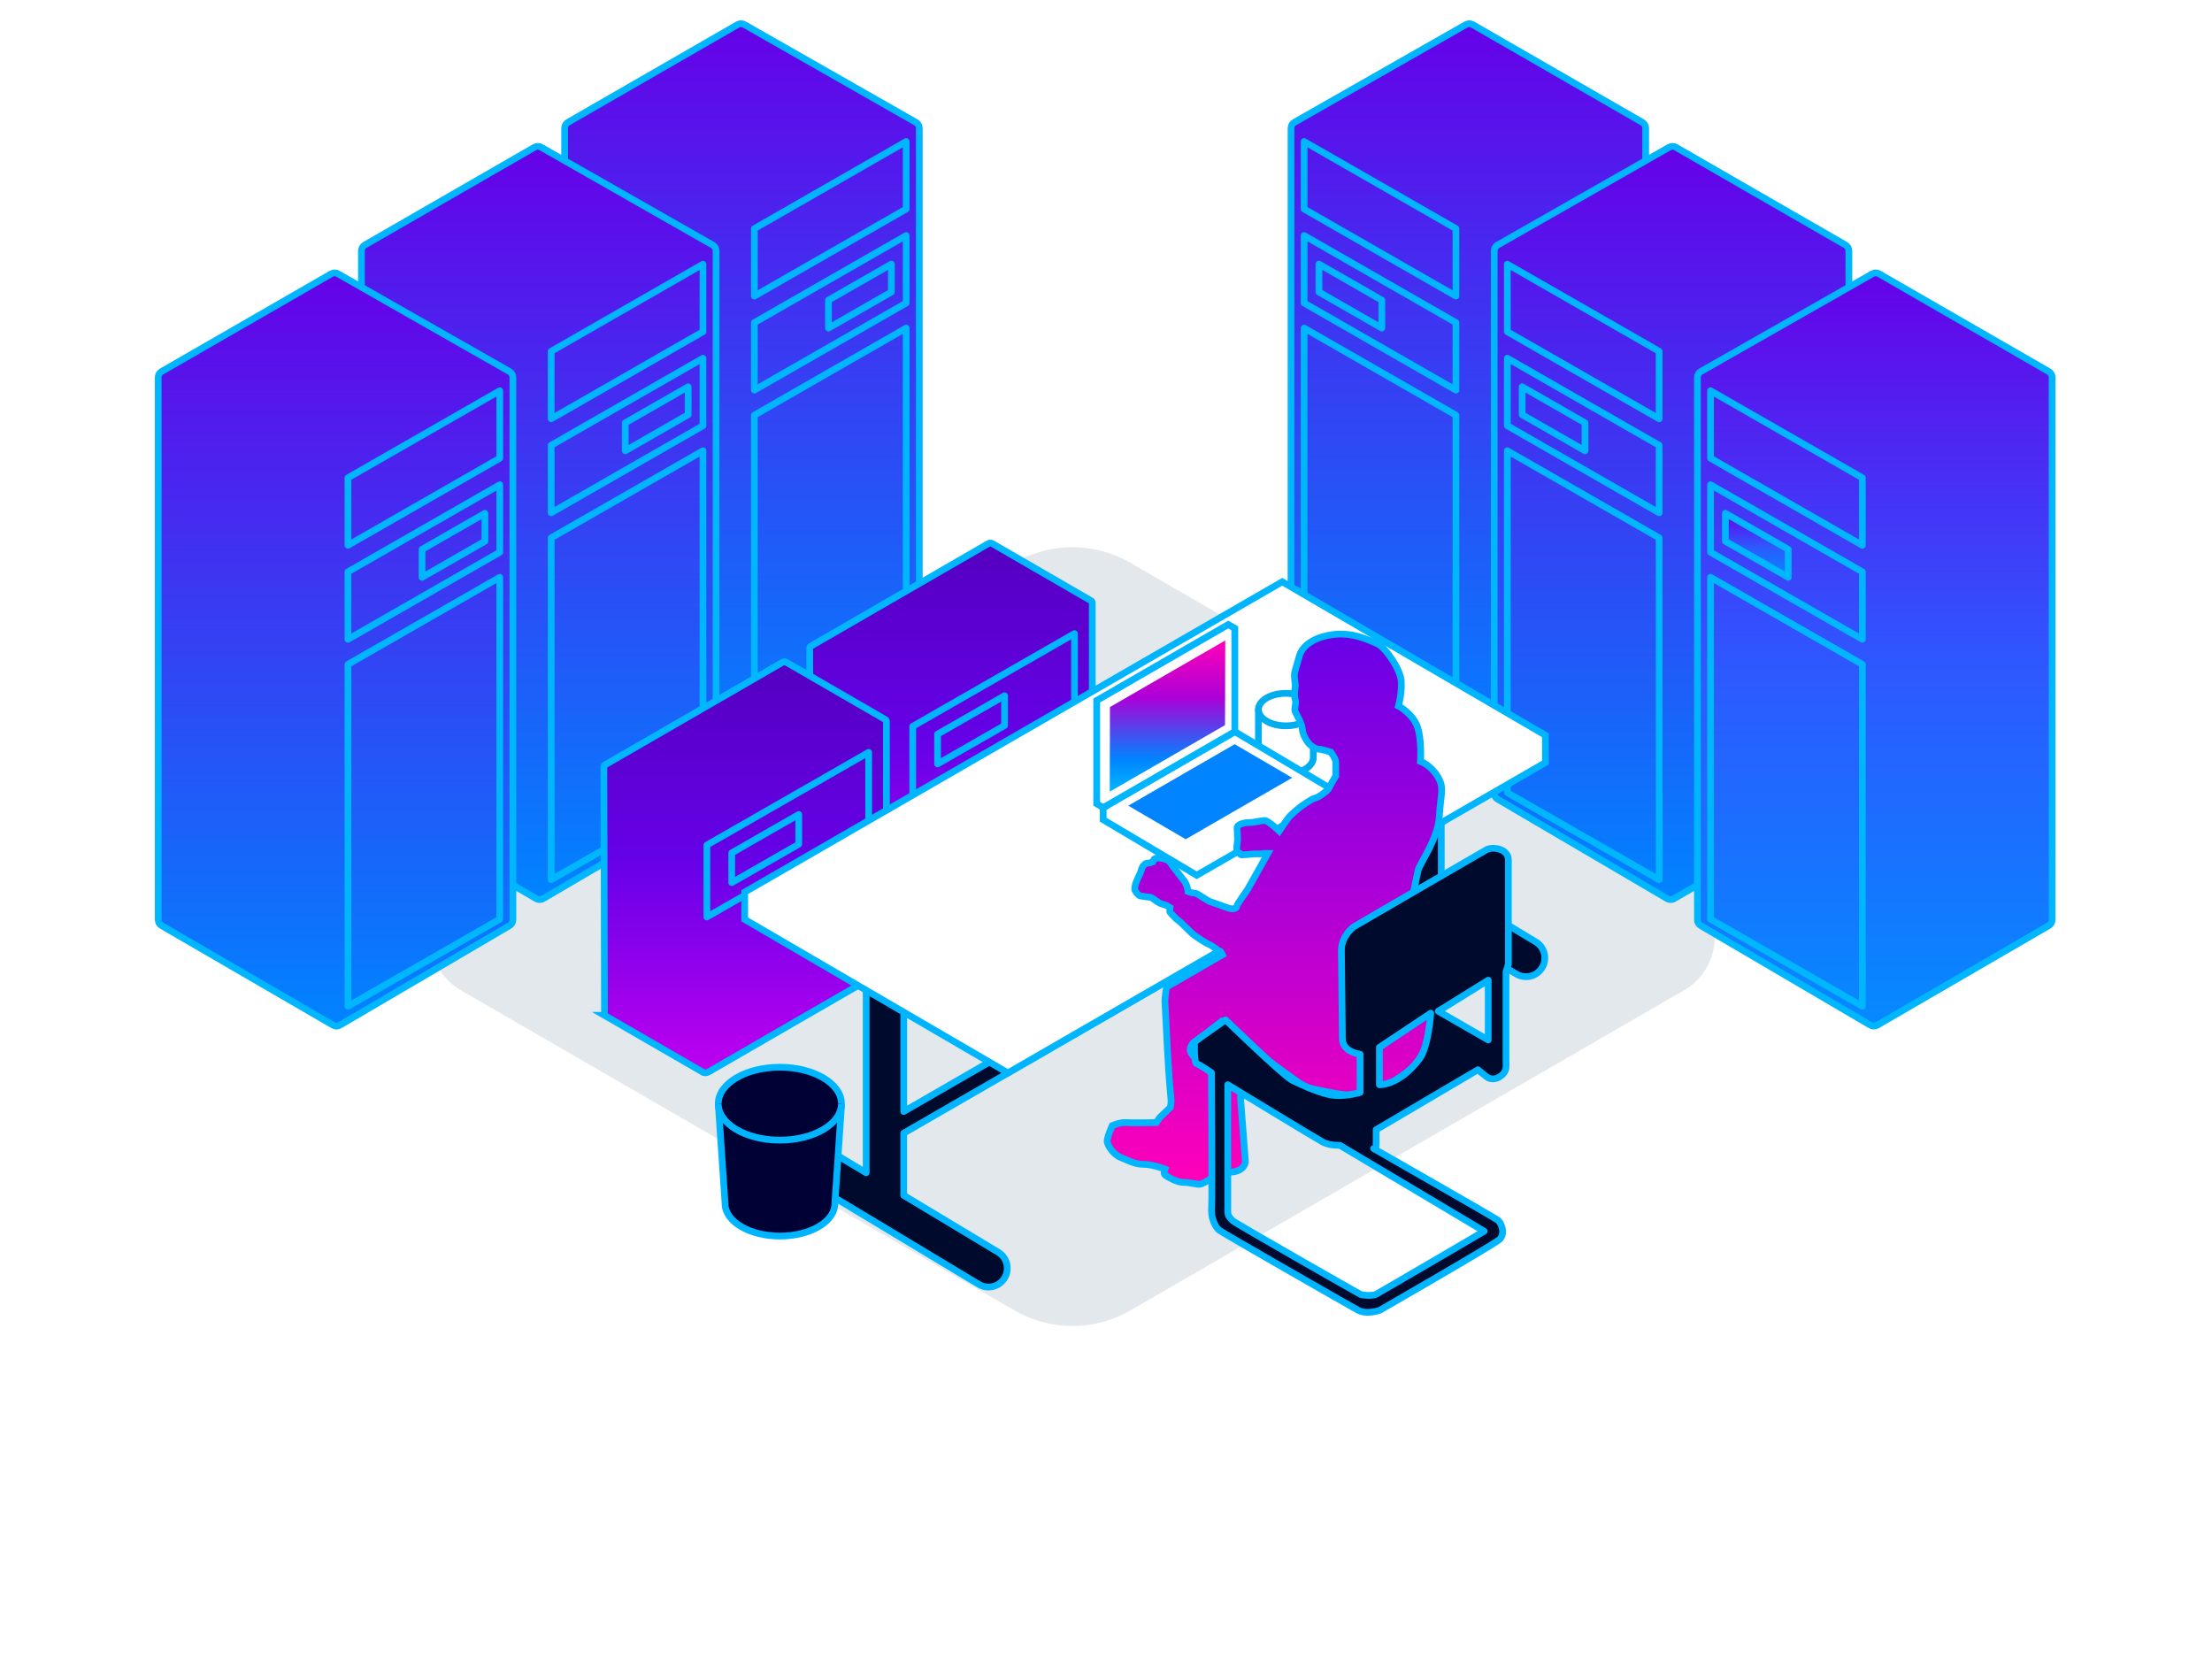
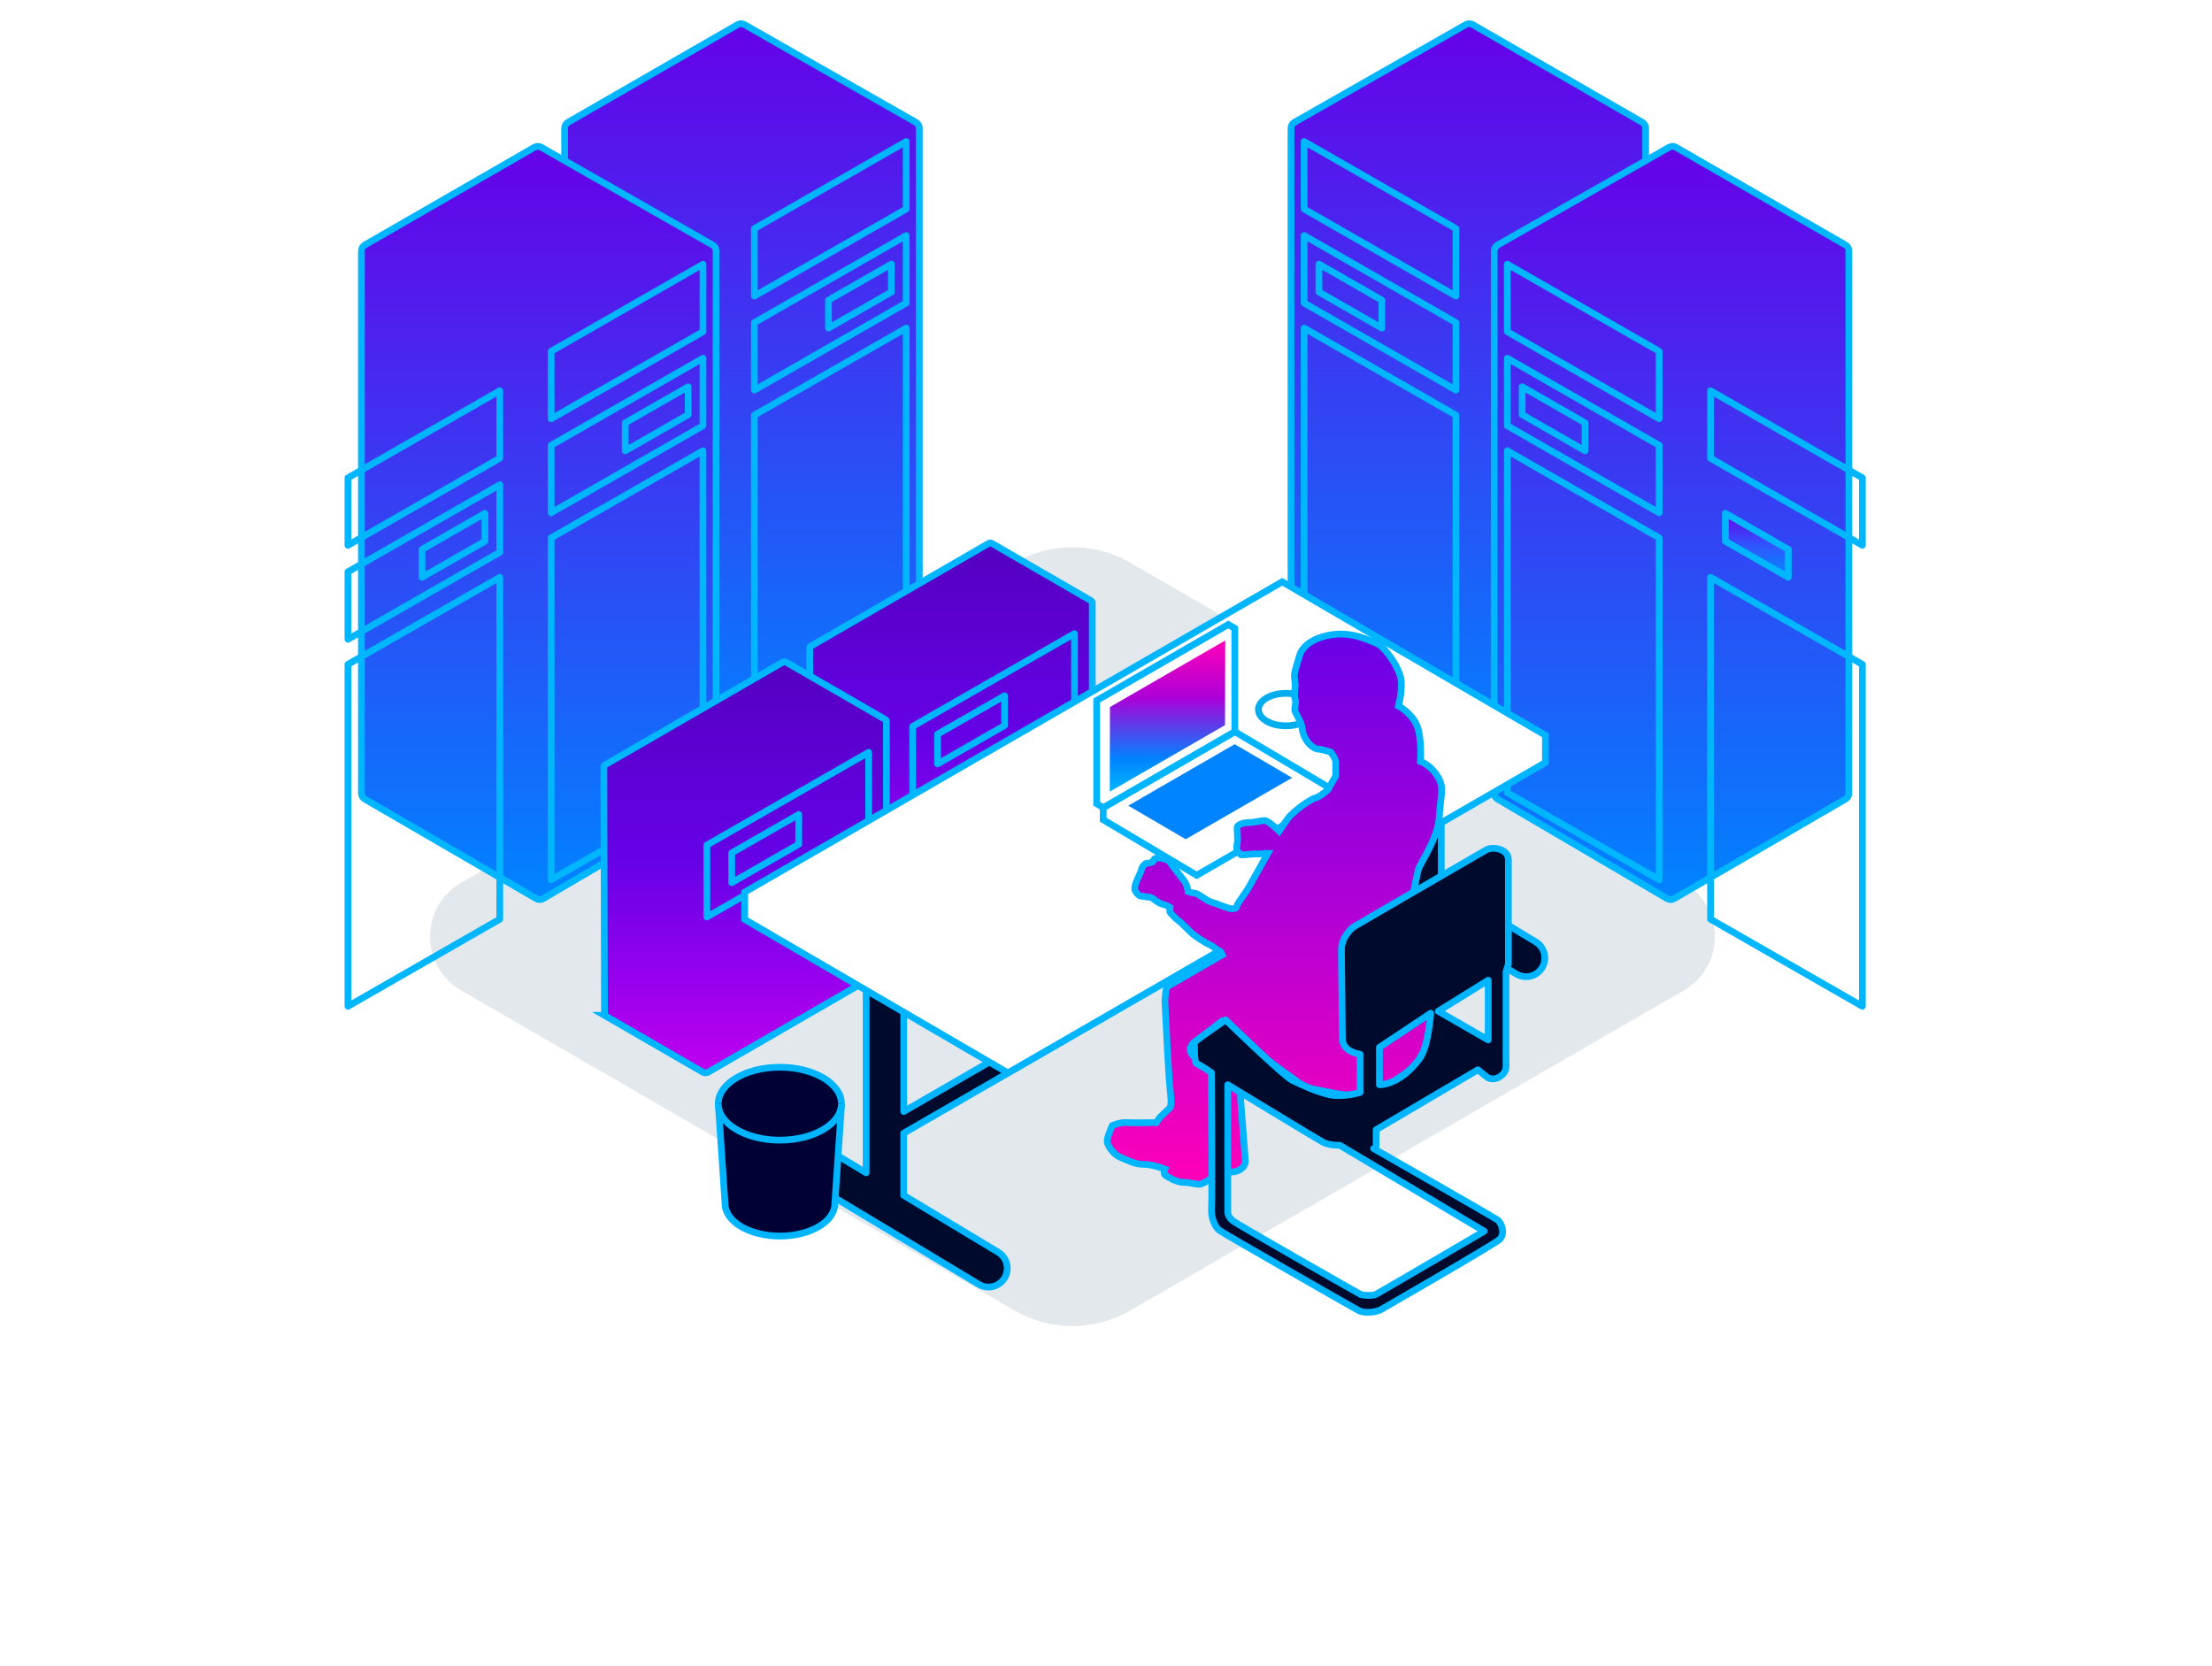
<svg xmlns="http://www.w3.org/2000/svg" width="656" height="494" viewBox="0 0 656 494" fill="none">
  <g style="mix-blend-mode:multiply" filter="url(#filter0_f_3639_16326)">
    <path d="M499.356 293.733L335.165 388.681C324.579 394.812 311.535 394.812 300.933 388.681L136.742 293.733C124.485 286.637 124.485 268.922 136.742 261.826L300.933 166.877C311.519 160.747 324.563 160.747 335.165 166.877L499.356 261.842C511.613 268.938 511.613 286.653 499.356 293.749V293.733Z" fill="#E3E8ED" />
  </g>
  <path d="M220.752 7.288L271.621 36.278C272.245 36.634 272.631 37.297 272.631 38.016V198.88C272.631 199.589 272.255 200.245 271.643 200.604L221.332 230.135C220.71 230.5 219.939 230.502 219.315 230.14L168.447 200.603C167.83 200.245 167.451 199.586 167.451 198.873V38.01C167.451 37.294 167.833 36.633 168.452 36.276L218.764 7.293C219.379 6.939 220.135 6.937 220.752 7.288Z" fill="url(#paint0_linear_3639_16326)" stroke="#00B6FF" stroke-width="2" />
  <path d="M268.743 89.875V69.86L223.721 95.681V115.696L268.743 89.875Z" stroke="#00B6FF" stroke-width="2" stroke-linejoin="round" />
  <path d="M268.743 61.994V41.978L223.721 67.799V87.814L268.743 61.994Z" stroke="#00B6FF" stroke-width="2" stroke-linejoin="round" />
  <path d="M268.743 198.705V97.304L223.721 123.125V224.525L268.743 198.705Z" stroke="#00B6FF" stroke-width="2" stroke-linejoin="round" />
  <path d="M264.347 86.609V78.325L245.695 89.019V97.304L264.347 86.609Z" stroke="#00B6FF" stroke-width="2" stroke-linejoin="round" />
  <path d="M160.488 43.675L211.356 72.665C211.981 73.02 212.366 73.684 212.366 74.402V235.266C212.366 235.976 211.99 236.632 211.379 236.991L161.067 266.521C160.445 266.887 159.675 266.888 159.051 266.526L108.182 236.989C107.565 236.632 107.186 235.973 107.186 235.26V74.396C107.186 73.681 107.568 73.02 108.188 72.663L158.499 43.679C159.114 43.325 159.871 43.323 160.488 43.675Z" fill="url(#paint1_linear_3639_16326)" stroke="#00B6FF" stroke-width="2" />
  <path d="M208.479 126.262V106.247L163.456 132.067V152.082L208.479 126.262Z" stroke="#00B6FF" stroke-width="2" stroke-linejoin="round" />
  <path d="M208.479 98.38V78.365L163.456 104.186V124.201L208.479 98.38Z" stroke="#00B6FF" stroke-width="2" stroke-linejoin="round" />
  <path d="M208.479 235.091V133.691L163.456 159.511V260.912L208.479 235.091Z" stroke="#00B6FF" stroke-width="2" stroke-linejoin="round" />
  <path d="M204.082 122.996V114.711L185.431 125.406V133.691L204.082 122.996Z" stroke="#00B6FF" stroke-width="2" stroke-linejoin="round" />
-   <path d="M100.223 81.199L151.092 110.188C151.716 110.544 152.102 111.207 152.102 111.926V272.79C152.102 273.499 151.726 274.156 151.114 274.515L100.803 304.045C100.181 304.41 99.41 304.412 98.786 304.05L47.917 274.513C47.301 274.155 46.922 273.496 46.922 272.784V111.92C46.922 111.205 47.303 110.544 47.923 110.187L98.234 81.203C98.849 80.849 99.606 80.847 100.223 81.199Z" fill="url(#paint2_linear_3639_16326)" stroke="#00B6FF" stroke-width="2" />
  <path d="M148.214 163.786V143.77L103.192 169.591V189.606L148.214 163.786Z" stroke="#00B6FF" stroke-width="2" stroke-linejoin="round" />
  <path d="M148.214 135.904V115.889L103.192 141.709V161.725L148.214 135.904Z" stroke="#00B6FF" stroke-width="2" stroke-linejoin="round" />
  <path d="M148.214 272.615V171.214L103.192 197.035V298.436L148.214 272.615Z" stroke="#00B6FF" stroke-width="2" stroke-linejoin="round" />
  <path d="M143.817 160.52V152.235L125.166 162.93V171.214L143.817 160.52Z" stroke="#00B6FF" stroke-width="2" stroke-linejoin="round" />
  <path d="M434.748 7.288L383.879 36.278C383.255 36.634 382.869 37.297 382.869 38.016V198.88C382.869 199.589 383.245 200.245 383.857 200.604L434.168 230.135C434.79 230.5 435.561 230.502 436.185 230.14L487.053 200.603C487.67 200.245 488.049 199.586 488.049 198.873V38.01C488.049 37.294 487.667 36.633 487.048 36.276L436.736 7.293C436.121 6.939 435.365 6.937 434.748 7.288Z" fill="url(#paint3_linear_3639_16326)" stroke="#00B6FF" stroke-width="2" />
  <path d="M386.757 89.875V69.86L431.779 95.681V115.696L386.757 89.875Z" stroke="#00B6FF" stroke-width="2" stroke-linejoin="round" />
  <path d="M386.757 61.994V41.978L431.779 67.799V87.814L386.757 61.994Z" stroke="#00B6FF" stroke-width="2" stroke-linejoin="round" />
  <path d="M386.757 198.705V97.304L431.779 123.125V224.525L386.757 198.705Z" stroke="#00B6FF" stroke-width="2" stroke-linejoin="round" />
  <path d="M391.153 86.609V78.325L409.805 89.019V97.304L391.153 86.609Z" stroke="#00B6FF" stroke-width="2" stroke-linejoin="round" />
  <path d="M495.012 43.675L444.144 72.665C443.519 73.02 443.134 73.684 443.134 74.402V235.266C443.134 235.976 443.51 236.632 444.121 236.991L494.433 266.521C495.055 266.887 495.825 266.888 496.449 266.526L547.318 236.989C547.935 236.632 548.314 235.973 548.314 235.26V74.396C548.314 73.681 547.932 73.02 547.312 72.663L497.001 43.679C496.386 43.325 495.629 43.323 495.012 43.675Z" fill="url(#paint4_linear_3639_16326)" stroke="#00B6FF" stroke-width="2" />
  <path d="M447.021 126.262V106.247L492.044 132.067V152.082L447.021 126.262Z" stroke="#00B6FF" stroke-width="2" stroke-linejoin="round" />
  <path d="M447.021 98.38V78.365L492.044 104.186V124.201L447.021 98.38Z" stroke="#00B6FF" stroke-width="2" stroke-linejoin="round" />
  <path d="M447.021 235.091V133.691L492.044 159.511V260.912L447.021 235.091Z" stroke="#00B6FF" stroke-width="2" stroke-linejoin="round" />
  <path d="M451.418 122.996V114.711L470.069 125.406V133.691L451.418 122.996Z" stroke="#00B6FF" stroke-width="2" stroke-linejoin="round" />
-   <path d="M555.278 81.199L504.409 110.188C503.785 110.544 503.399 111.207 503.399 111.926V272.79C503.399 273.499 503.775 274.156 504.387 274.515L554.698 304.045C555.32 304.41 556.091 304.412 556.715 304.05L607.584 274.513C608.2 274.155 608.579 273.496 608.579 272.784V111.92C608.579 111.205 608.198 110.544 607.578 110.187L557.267 81.203C556.652 80.849 555.895 80.847 555.278 81.199Z" fill="url(#paint5_linear_3639_16326)" stroke="#00B6FF" stroke-width="2" />
-   <path d="M507.287 163.786V143.77L552.309 169.591V189.606L507.287 163.786Z" stroke="#00B6FF" stroke-width="2" stroke-linejoin="round" />
  <path d="M507.287 135.904V115.889L552.309 141.709V161.725L507.287 135.904Z" stroke="#00B6FF" stroke-width="2" stroke-linejoin="round" />
  <path d="M507.287 272.615V171.214L552.309 197.035V298.436L507.287 272.615Z" stroke="#00B6FF" stroke-width="2" stroke-linejoin="round" />
  <path d="M511.684 160.52V152.235L530.335 162.93V171.214L511.684 160.52Z" fill="url(#paint6_linear_3639_16326)" stroke="#00B6FF" stroke-width="2" stroke-linejoin="round" />
  <path d="M293.146 161.195C293.483 161.002 293.886 161.001 294.224 161.193V161.194L323.571 178.159C323.686 178.225 323.782 178.324 323.849 178.438C323.893 178.515 323.918 178.587 323.931 178.648V251.836C323.931 251.871 323.912 251.983 323.833 252.123C323.757 252.257 323.658 252.357 323.562 252.413H323.561L271.098 282.735L271.097 282.736C270.895 282.853 270.594 282.94 270.273 282.954C269.942 282.969 269.712 282.902 269.612 282.844L269.608 282.842L240.295 265.9H240.296C240.281 265.892 240.272 265.885 240.267 265.881C240.266 265.879 240.265 265.876 240.265 265.873C240.26 265.851 240.257 265.81 240.262 265.744C240.266 265.678 240.278 265.604 240.296 265.517L240.315 265.419V265.318L240.135 192.248C240.144 192.103 240.161 191.998 240.2 191.908C240.232 191.835 240.293 191.736 240.469 191.636L240.473 191.633L293.146 161.195Z" fill="url(#paint7_linear_3639_16326)" stroke="#00B6FF" stroke-width="2" />
  <path d="M318.659 209.23V187.905L270.68 215.416V236.741L318.659 209.23Z" stroke="#00B6FF" stroke-width="2" stroke-linejoin="round" />
  <path d="M297.924 215.17V206.342L278.052 217.737V226.564L297.924 215.17Z" stroke="#00B6FF" stroke-width="2" stroke-linejoin="round" />
  <path d="M232.099 196.411C232.436 196.217 232.839 196.216 233.177 196.409V196.41L262.524 213.375C262.639 213.441 262.735 213.539 262.802 213.654C262.846 213.73 262.871 213.803 262.884 213.864V287.051C262.884 287.086 262.865 287.199 262.786 287.338C262.71 287.472 262.611 287.573 262.515 287.628H262.514L210.051 317.951L210.05 317.952C209.848 318.069 209.548 318.155 209.227 318.169C208.895 318.184 208.665 318.117 208.565 318.059L208.562 318.057L179.248 301.116H179.249C179.234 301.107 179.225 301.101 179.22 301.096C179.219 301.094 179.218 301.092 179.218 301.088C179.213 301.066 179.21 301.025 179.215 300.96C179.22 300.894 179.231 300.82 179.249 300.732L179.269 300.634V300.534L179.088 227.463C179.097 227.319 179.114 227.214 179.153 227.124C179.185 227.051 179.246 226.952 179.422 226.851L179.426 226.848L232.099 196.411Z" fill="url(#paint8_linear_3639_16326)" stroke="#00B6FF" stroke-width="2" />
  <path d="M257.614 244.445V223.12L209.634 250.631V271.956L257.614 244.445Z" stroke="#00B6FF" stroke-width="2" stroke-linejoin="round" />
  <path d="M236.877 250.385V241.558L217.005 252.953V261.78L236.877 250.385Z" stroke="#00B6FF" stroke-width="2" stroke-linejoin="round" />
  <path d="M226.94 336.322C228.528 333.688 231.947 332.833 234.581 334.422L256.872 347.825V293.269C256.872 290.192 259.366 287.698 262.442 287.698C265.519 287.698 268.013 290.192 268.013 293.269V329.646L395.293 256.157L388.255 251.924C385.621 250.336 384.766 246.917 386.354 244.283C387.933 241.649 391.362 240.794 393.996 242.383L406.323 249.793L416.287 244.042V206.8C416.287 203.723 418.78 201.229 421.857 201.229C424.934 201.229 427.427 203.723 427.427 206.8V262.482L455.439 279.333C458.073 280.922 458.928 284.34 457.34 286.975C456.294 288.714 454.454 289.669 452.564 289.669C451.588 289.669 450.603 289.418 449.698 288.875L418.971 270.405L400.743 259.445L268.003 336.081V354.521L296.025 371.372C298.659 372.961 299.513 376.379 297.925 379.014C296.879 380.753 295.039 381.708 293.149 381.708C292.174 381.708 291.188 381.457 290.283 380.914L259.557 362.434L228.83 343.954C226.196 342.365 225.341 338.946 226.93 336.312L226.94 336.322ZM416.277 255.785V250.467L411.762 253.071L416.277 255.785Z" fill="#000A2D" stroke="#00B5FF" stroke-width="2" stroke-linejoin="round" />
  <path d="M220.855 264.573L380.269 172.544L458.312 218.061V226.165L298.908 318.204L220.855 272.687V264.573Z" fill="white" stroke="#00B5FF" stroke-width="2" stroke-miterlimit="10" />
-   <path d="M389.48 210.445V224.709C389.48 227.352 385.827 229.524 381.342 229.524C376.857 229.524 373.204 227.388 373.204 224.709V210.445H389.444H389.48Z" fill="white" stroke="#00ADEE" stroke-width="2" stroke-linejoin="round" />
  <path d="M381.342 215.26C376.847 215.26 373.204 213.104 373.204 210.445C373.204 207.786 376.847 205.63 381.342 205.63C385.837 205.63 389.48 207.786 389.48 210.445C389.48 213.104 385.837 215.26 381.342 215.26Z" fill="white" stroke="#00ADEE" stroke-width="2" stroke-linejoin="round" />
  <path d="M327.171 239.526L366.203 216.984L393.934 233.464V237.053L354.902 259.585L327.171 243.116V239.526Z" fill="white" stroke="#00B5FF" stroke-width="2" stroke-miterlimit="10" />
  <path d="M325.24 207.754L364.262 185.222L366.202 186.368V216.984L327.17 239.526L325.24 238.37V207.754Z" fill="white" stroke="#00B5FF" stroke-width="2" stroke-miterlimit="10" />
  <path d="M334.601 238.943L366.163 220.714L383.205 230.668L351.634 248.897L334.601 238.943Z" fill="#0084FF" />
-   <path d="M329.172 209.695L363.357 189.948L363.297 215.054L329.112 234.791L329.172 209.695Z" fill="url(#paint9_linear_3639_16326)" />
+   <path d="M329.172 209.695L363.357 189.948L363.297 215.054L329.112 234.791L329.172 209.695" fill="url(#paint9_linear_3639_16326)" />
  <path d="M384.122 203.491C384.122 203.491 383.68 206.457 384.122 207.493C384.565 208.529 383.68 210.017 384.122 211.052C384.565 212.088 386.053 214.461 386.194 216.09C386.344 217.718 387.078 219.056 387.822 220.091C388.566 221.127 390.044 222.163 390.939 222.163C391.834 222.163 394.649 223.047 394.649 223.047C394.649 223.047 396.127 224.978 396.127 226.013V230.166C396.127 230.166 394.197 233.424 394.056 233.876C393.915 234.328 391.04 236.54 390.024 236.691C389.009 236.842 385.6 239.356 385.6 239.356C385.6 239.356 382.936 241.427 382.041 242.613C381.156 243.8 379.377 246.464 379.377 246.464C379.377 246.464 376.119 243.347 375.073 243.347C374.028 243.347 372.107 243.941 370.478 243.941C368.85 243.941 367.07 244.534 366.919 245.278C366.768 246.022 367.211 248.686 366.919 250.024C366.627 251.361 366.889 252.839 366.889 252.839C366.889 252.839 367.502 253.1 367.633 253.01C367.764 252.919 367.733 253.533 368.126 253.533C368.518 253.533 370.227 253.432 371.283 253.301C372.338 253.171 373.585 253.332 374.209 253.201C374.832 253.07 375.988 253.1 375.988 253.1C375.988 253.1 370.8 262.381 370.167 263.487C369.533 264.593 366.788 268.202 366.788 268.755C366.788 269.308 366.155 269.539 365.29 269.539C364.426 269.539 360.806 267.971 359.318 267.569C357.83 267.167 355.226 264.894 354.361 264.894C353.496 264.894 352.32 264.422 352.32 264.422C352.32 264.422 352.239 262.692 351.144 261.194C350.038 259.696 347.685 256.871 347.132 255.926C346.579 254.981 345.322 254.669 344.146 254.508C342.969 254.347 342.396 254.659 342.285 254.8C342.175 254.94 341.873 255.634 341.873 255.634C341.873 255.634 341.069 255.996 340.315 255.996C339.561 255.996 339.008 256.881 338.817 257.082C338.626 257.283 338.374 258.61 338.063 259.143C337.751 259.676 337.037 261.425 336.866 261.868C336.695 262.31 336.424 263.477 336.534 263.899C336.645 264.321 337.67 265.759 338.344 265.759C339.018 265.759 340.013 266.061 340.707 266.061C341.401 266.061 342.265 266.704 342.406 266.835C342.547 266.966 343.874 268.001 344.88 268.192C345.885 268.383 346.991 269.137 346.991 269.137C346.991 269.137 346.911 270.022 346.911 270.334C346.911 270.645 348.69 272.365 348.771 272.445C348.851 272.526 350.329 273.722 350.329 273.722C350.329 273.722 352.692 276.025 353.466 276.779C354.24 277.533 357.86 279.865 358.664 280.137C359.469 280.408 361.248 281.967 361.58 281.997C361.912 282.027 362.113 282.409 362.113 282.409L362.505 283.163L345.955 292.745C345.955 292.745 345.463 295.842 345.463 296.827C345.463 297.813 346.026 306.681 346.096 309.004C346.167 311.326 346.518 315.479 346.589 317.52C346.659 319.561 347.293 325.754 347.293 326.529C347.293 327.303 347.081 328.429 347.081 328.429C347.081 328.429 344.407 330.963 344.125 331.244C343.844 331.526 342.929 332.933 342.929 332.933C342.929 332.933 335.68 333.074 333.92 332.933C332.161 332.793 329.838 333.848 329.838 333.848C329.838 333.848 328.149 337.579 328.36 338.705C328.571 339.831 330.19 342.435 332.372 343.279C334.554 344.124 336.454 345.32 339.199 345.32C341.944 345.32 345.463 346.728 345.463 346.728C345.463 346.728 344.9 348.065 345.603 348.558C346.307 349.051 348.982 350.67 350.952 350.67C352.923 350.67 354.894 351.303 355.738 351.233C356.583 351.162 358.343 350.036 358.343 350.036L362.244 347.03C362.244 347.03 364.245 348.166 366.798 347.311C369.352 346.457 369.342 344.476 369.342 344.476L367.925 326.066V321.823L354.13 313.438C354.13 313.438 352.963 312.392 352.963 311.336C352.963 310.28 353.919 309.084 354.27 308.973C354.622 308.863 362.244 302.951 362.244 302.951C362.244 302.951 373.595 312.854 377.788 315.77C381.981 318.686 386.415 322.416 388.396 322.758C390.376 323.1 397.254 324.739 399.817 324.739C402.381 324.739 410.184 322.879 413.22 320.777C416.247 318.676 419.625 316.695 421.023 313.9C422.42 311.105 424.401 309.355 424.401 306.208C424.401 303.061 424.401 298.517 423.938 295.601C423.476 292.685 419.273 287.909 419.042 285.818C418.811 283.716 417.644 274.979 417.644 273.119C417.644 271.259 420.208 259.837 420.56 258.087C420.912 256.338 426.502 248.767 426.854 242.121C427.206 235.475 428.483 233.846 426.392 230.357C424.3 226.868 421.264 225.812 421.264 225.812C421.264 225.812 421.726 218.935 420.218 215.205C418.7 211.475 414.738 209.383 414.738 209.383C414.738 209.383 415.784 205.774 415.553 202.043C415.322 198.313 410.656 191.788 408.334 190.853C406.011 189.918 400.994 187.243 394.7 188.289C388.406 189.334 385.962 192.371 385.379 194.462C384.796 196.554 383.861 199.359 383.861 200.173C383.861 200.988 384.163 203.401 384.163 203.401L384.122 203.491Z" fill="url(#paint10_linear_3639_16326)" stroke="#00B5FF" stroke-width="2" stroke-miterlimit="10" />
  <path d="M354.257 309.054L356.449 307.405L363.467 302.468C363.467 302.468 380.64 319.139 383.254 320.406C385.879 321.672 391.992 324.588 395.772 324.88C399.553 325.171 403.343 324.005 403.343 324.005V312.653C403.343 312.653 398.105 312.07 398.105 307.998C398.105 303.926 397.813 284.712 397.813 281.806C397.813 277.503 401.463 274.869 401.463 274.869C401.463 274.869 438.745 253.181 440.776 252.045C442.807 250.919 447.332 251.824 447.332 254.981V285.939L446.638 288.201V314.534C446.638 316.293 446.97 317.61 445.211 319.028C443.451 320.446 441.812 319.903 441.37 319.682C440.927 319.46 438.293 317.269 438.293 317.269L408.119 335.045V339.65C408.119 340.525 407.355 340.635 407.355 340.635C407.355 340.635 442.908 360.935 444.115 361.81C445.321 362.685 446.528 365.983 444.668 367.622C442.797 369.271 409.225 388.575 409.225 388.575C409.225 388.575 405.385 390.003 402.75 388.575C400.116 387.148 362.924 365.862 361.607 364.877C360.29 363.891 359.083 361.036 359.305 358.291C359.526 355.546 359.274 318.133 359.274 318.133C359.274 318.133 355.785 315.72 354.911 315.499C354.036 315.278 354.257 309.024 354.257 309.024V309.054ZM441.35 308.421V290.714L426.539 299.904L441.35 308.421ZM420.999 313.981C423.633 310.452 424.307 300.488 424.307 300.488L409.085 310.622V321.713C409.085 321.713 414.977 322.044 420.999 313.981ZM364.121 359.337C364.121 360.594 364.754 361.227 365.538 362.011C366.323 362.795 402.851 383.578 403.474 383.89C404.108 384.202 407.094 384.362 408.039 383.89C408.984 383.417 440.153 365.158 440.153 365.158L397.331 339.66C397.331 339.66 394.345 339.821 392.294 338.715C390.242 337.609 364.111 321.713 364.111 321.713V359.337H364.121Z" fill="#000A2D" stroke="#00B5FF" stroke-width="2" stroke-linejoin="round" />
  <path d="M249.541 328.099L247.586 356.968C247.586 362.292 240.311 366.591 231.306 366.591C222.301 366.591 215.026 362.292 215.026 356.968L213.071 328.099C213.071 327.842 213.007 327.586 213.007 327.329C213.007 321.363 221.179 316.519 231.274 316.519C241.369 316.519 249.541 321.363 249.541 327.329C249.541 327.586 249.541 327.842 249.477 328.099H249.541Z" fill="#000235" stroke="#00B5FF" stroke-width="2" stroke-linejoin="round" />
  <path d="M213.007 327.329C213.007 333.295 221.179 338.139 231.274 338.139C241.369 338.139 249.541 333.295 249.541 327.329" fill="#000235" />
  <path d="M213.007 327.329C213.007 333.295 221.179 338.139 231.274 338.139C241.369 338.139 249.541 333.295 249.541 327.329" stroke="#00B5FF" stroke-width="2" stroke-linejoin="round" />
  <defs>
    <filter id="filter0_f_3639_16326" x="27.549" y="62.279" width="581" height="431" filterUnits="userSpaceOnUse" color-interpolation-filters="sRGB">
      <feFlood flood-opacity="0" result="BackgroundImageFix" />
      <feBlend mode="normal" in="SourceGraphic" in2="BackgroundImageFix" result="shape" />
      <feGaussianBlur stdDeviation="50" result="effect1_foregroundBlur_3639_16326" />
    </filter>
    <linearGradient id="paint0_linear_3639_16326" x1="220.041" y1="6.721" x2="220.041" y2="230.726" gradientUnits="userSpaceOnUse">
      <stop stop-color="#6601E8" />
      <stop offset="1" stop-color="#0084FF" />
    </linearGradient>
    <linearGradient id="paint1_linear_3639_16326" x1="159.776" y1="43.107" x2="159.776" y2="267.113" gradientUnits="userSpaceOnUse">
      <stop stop-color="#6601E8" />
      <stop offset="1" stop-color="#0084FF" />
    </linearGradient>
    <linearGradient id="paint2_linear_3639_16326" x1="99.511" y1="80.631" x2="99.511" y2="304.636" gradientUnits="userSpaceOnUse">
      <stop stop-color="#6601E8" />
      <stop offset="1" stop-color="#0084FF" />
    </linearGradient>
    <linearGradient id="paint3_linear_3639_16326" x1="435.459" y1="6.721" x2="435.459" y2="230.726" gradientUnits="userSpaceOnUse">
      <stop stop-color="#6601E8" />
      <stop offset="1" stop-color="#0084FF" />
    </linearGradient>
    <linearGradient id="paint4_linear_3639_16326" x1="495.724" y1="43.107" x2="495.724" y2="267.113" gradientUnits="userSpaceOnUse">
      <stop stop-color="#6601E8" />
      <stop offset="1" stop-color="#0084FF" />
    </linearGradient>
    <linearGradient id="paint5_linear_3639_16326" x1="555.989" y1="80.631" x2="555.989" y2="304.636" gradientUnits="userSpaceOnUse">
      <stop stop-color="#6601E8" />
      <stop offset="0.52" stop-color="#2E58FF" />
      <stop offset="1" stop-color="#058AFF" />
    </linearGradient>
    <linearGradient id="paint6_linear_3639_16326" x1="521.009" y1="152.235" x2="521.009" y2="171.214" gradientUnits="userSpaceOnUse">
      <stop stop-color="#6601E8" />
      <stop offset="0.52" stop-color="#2E58FF" />
      <stop offset="1" stop-color="#058AFF" />
    </linearGradient>
    <linearGradient id="paint7_linear_3639_16326" x1="282.038" y1="157.262" x2="282.038" y2="283.956" gradientUnits="userSpaceOnUse">
      <stop offset="0.015" stop-color="#5400BF" />
      <stop offset="0.5" stop-color="#6601E8" />
      <stop offset="1" stop-color="#C000F0" />
    </linearGradient>
    <linearGradient id="paint8_linear_3639_16326" x1="220.991" y1="192.478" x2="220.991" y2="319.171" gradientUnits="userSpaceOnUse">
      <stop offset="0.015" stop-color="#5400BF" />
      <stop offset="0.5" stop-color="#6601E8" />
      <stop offset="1" stop-color="#C000F0" />
    </linearGradient>
    <linearGradient id="paint9_linear_3639_16326" x1="346.235" y1="189.948" x2="346.235" y2="234.791" gradientUnits="userSpaceOnUse">
      <stop stop-color="#FF00B8" />
      <stop offset="0.38" stop-color="#AC00D7" />
      <stop offset="0.785" stop-color="#0084FF" />
      <stop offset="1" stop-color="#00B6FF" />
    </linearGradient>
    <linearGradient id="paint10_linear_3639_16326" x1="377.952" y1="184.379" x2="377.952" y2="351.238" gradientUnits="userSpaceOnUse">
      <stop stop-color="#6601E8" />
      <stop offset="0.485" stop-color="#AC00D7" />
      <stop offset="1" stop-color="#FF00B8" />
    </linearGradient>
  </defs>
</svg>